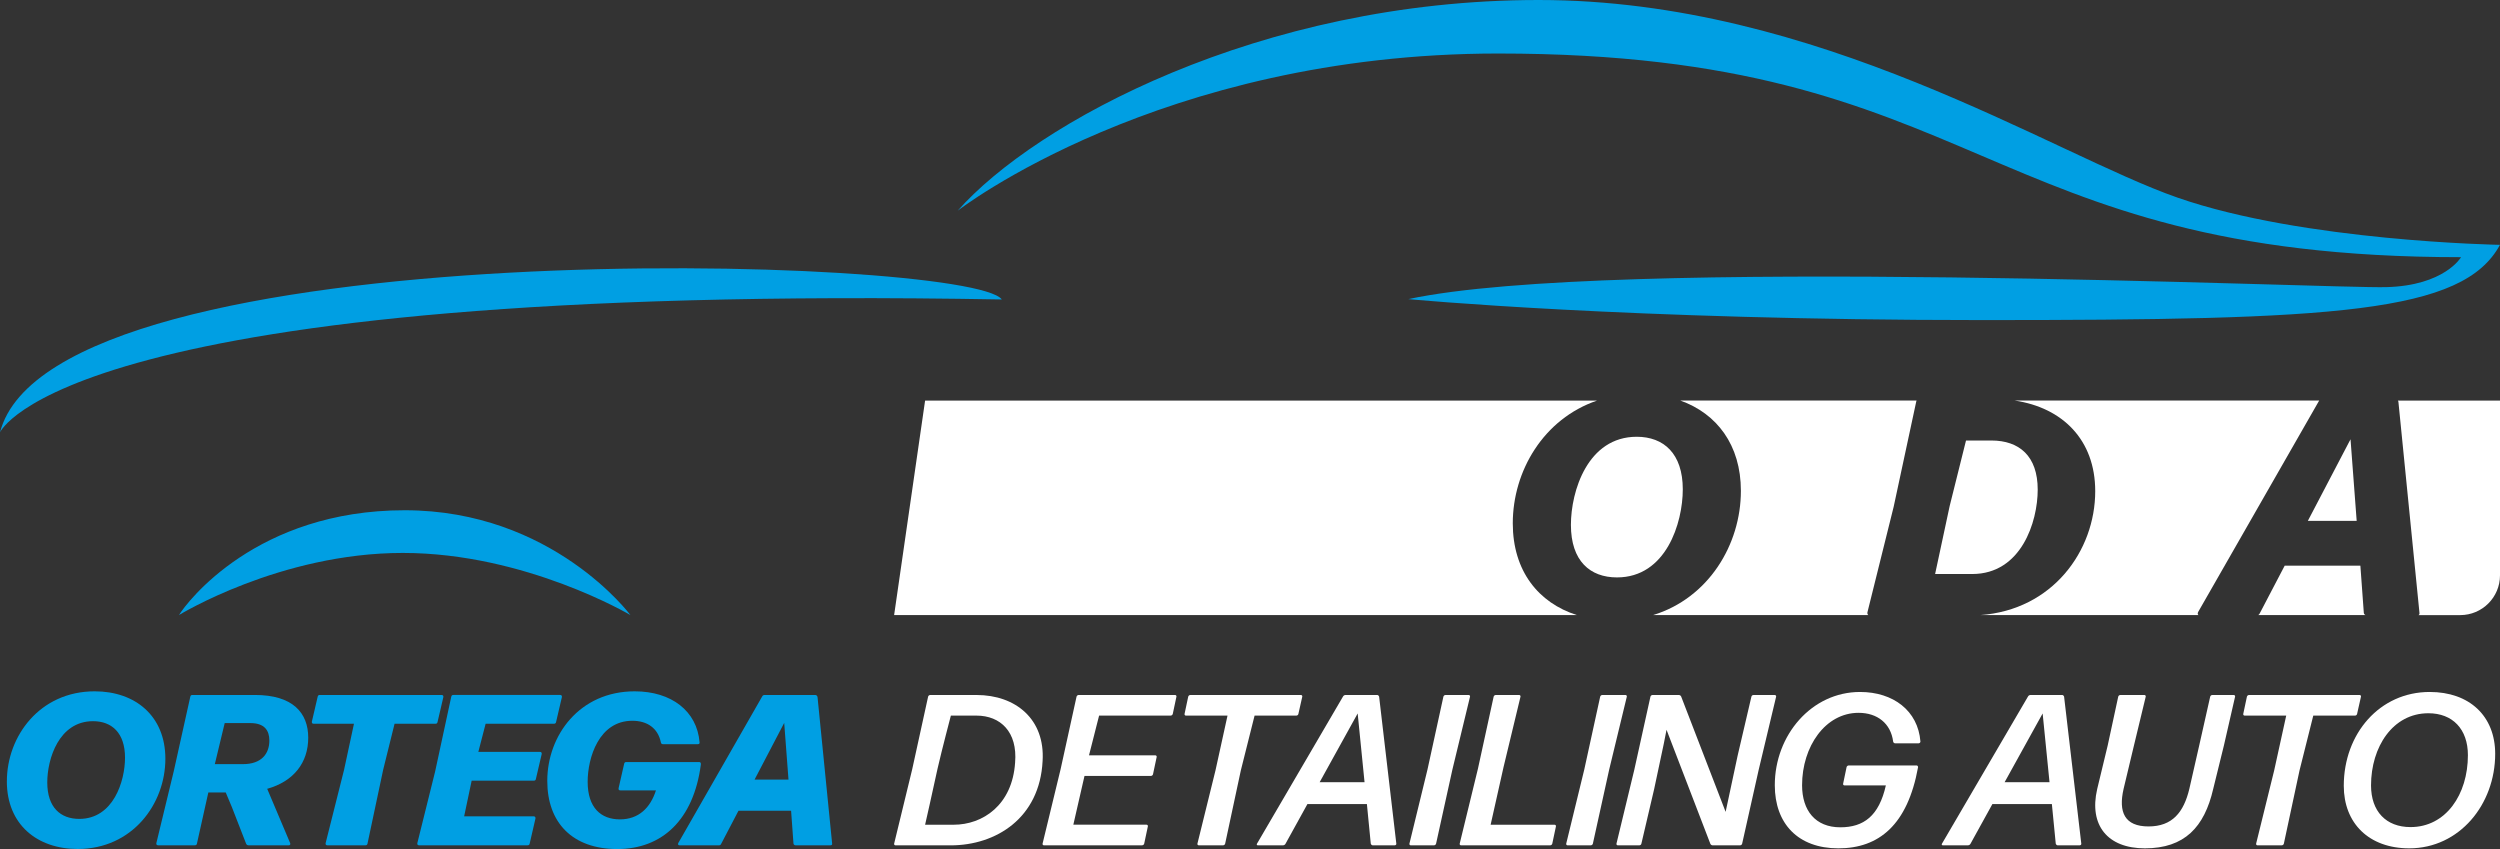
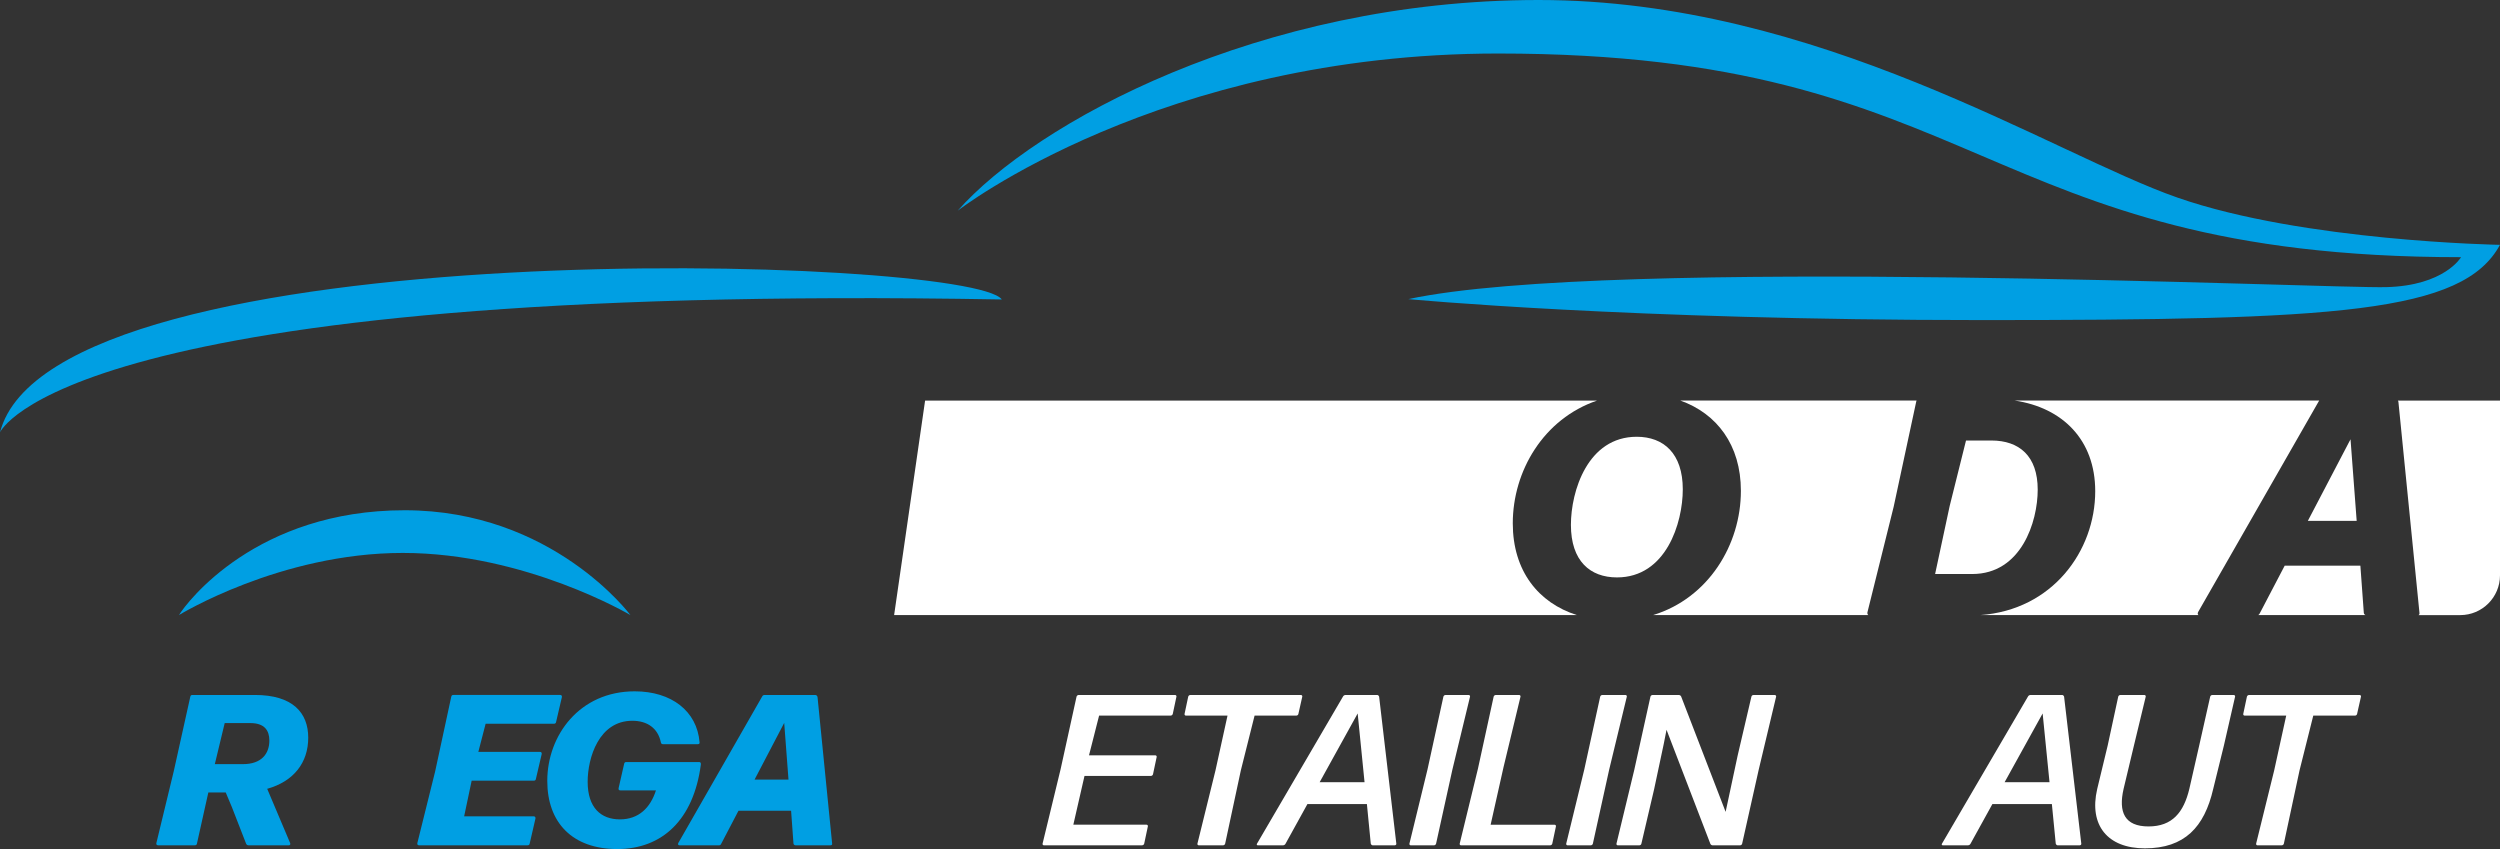
<svg xmlns="http://www.w3.org/2000/svg" id="Calque_1" data-name="Calque 1" viewBox="0 0 1008.03 342.32">
  <rect x="0" y="0" width="1008.03" height="342.32" fill="#333333" stroke="none" />
  <defs>
    <style>
      .cls-1 {
        fill: #009fe3;
      }

      .cls-1, .cls-2 {
        stroke-width: 0px;
      }

      .cls-2 {
        fill: #fff;
      }
    </style>
  </defs>
  <path class="cls-1" d="M72.15,248.01s40.76-25.06,90.27-25.06,91.78,25.06,91.78,25.06c0,0-31.4-42.27-91.02-42.27s-87.7,36.83-91.02,42.27Z" />
  <g>
-     <path class="cls-1" d="M2.77,315.04c0-18.19,13.25-36.29,35.42-36.29,16.28,0,28.49,9.87,28.49,27.19,0,18.27-13.34,36.38-35.34,36.38-16.37,0-28.58-9.87-28.58-27.28ZM50.41,305.51c0-10.05-5.37-14.72-12.9-14.72-13.77,0-18.45,15.24-18.45,24.68,0,10.13,5.37,14.72,12.9,14.72,13.77,0,18.45-15.24,18.45-24.68Z" />
    <path class="cls-1" d="M107.74,318.07l9.27,21.91c.17.52-.09.87-.61.87h-16.2c-.43,0-.78-.26-.95-.61l-5.72-14.72-2.51-5.98h-7.02l-4.59,20.61c-.09.52-.43.69-.87.69h-14.81c-.52,0-.78-.35-.69-.87l7.02-29.01,6.67-30.05c.09-.52.43-.69.87-.69h25.2c15.24,0,21.48,7.19,21.48,17.23s-5.8,17.58-16.54,20.61ZM86.61,308.11h11.35c7.45,0,10.65-4.16,10.65-9.53,0-3.98-1.91-7.02-7.62-7.02h-10.39l-3.98,16.54Z" />
-     <path class="cls-1" d="M148.18,340.16c-.09.52-.43.69-.87.69h-15.33c-.52,0-.78-.35-.69-.87l7.45-29.62,3.98-18.53h-16.28c-.52,0-.78-.35-.69-.87l2.34-10.05c.09-.52.43-.69.87-.69h49.11c.52,0,.78.35.69.87l-2.34,10.05c-.09.52-.43.69-.87.69h-16.46l-4.59,18.53-6.32,29.79Z" />
    <path class="cls-1" d="M215.91,330.02l-2.34,10.13c-.09.52-.43.69-.87.69h-43.74c-.52,0-.78-.35-.69-.87l7.19-28.93,6.5-30.14c.09-.52.43-.69.87-.69h43.04c.52,0,.78.35.69.87l-2.34,10.05c-.09.52-.43.69-.87.69h-27.54l-2.94,11.35h24.86c.52,0,.78.35.69.87l-2.34,10.05c-.09.52-.43.69-.87.69h-25.03l-3.03,14.38h28.06c.52,0,.78.35.69.87Z" />
    <path class="cls-1" d="M220.67,314.87c0-18.36,12.99-36.12,35.25-36.12,14.81,0,25.12,7.97,26.15,20.53.09.52-.17.78-.69.78h-14.12c-.43,0-.69-.26-.78-.69-1.21-5.89-5.63-8.75-11.52-8.75-13.51,0-18.01,14.98-18.01,24.6,0,10.48,5.37,15.16,12.99,15.16s12.3-4.68,14.55-11.69h-14.38c-.52,0-.78-.26-.69-.87l2.25-9.87c.09-.52.43-.69.87-.69h29.36c.52,0,.78.35.69,1.04-2.94,22.26-15.59,34.04-33.69,34.04s-28.23-10.65-28.23-27.45Z" />
    <path class="cls-1" d="M329.63,281l5.89,59.07c.09.52-.17.78-.69.78h-14.03c-.43,0-.87-.35-.87-.78l-.95-13.16h-21.22l-7.02,13.42c-.17.35-.43.52-.87.52h-15.85c-.61,0-.78-.43-.52-.95l33.86-59.15c.17-.35.52-.52.95-.52h20.44c.43,0,.78.35.87.78ZM316.2,291.48l-11.95,22.86h13.68l-1.73-22.86Z" />
  </g>
  <path class="cls-1" d="M0,174.34s25.81-60.38,403.94-53.59C391.31,103.09,21.28,91.78,0,174.34Z" />
  <path class="cls-1" d="M386.12,84.98s81.51-63.4,217.97-63.4c196.23,0,193.21,82.12,388.24,82.12,0,0-6.64,11.47-30.19,12.08s-312.76-12.68-394.28,4.83c0,0,88.76,8.45,231.25,8.45s193.97-2.72,208.91-30.34c0,0-79.25-1.36-129.97-19.02C827.34,62.04,733.15,0,620.4,0s-203.18,49.73-234.27,84.98Z" />
  <g>
-     <path class="cls-2" d="M361.05,340.85c-.35,0-.61-.35-.52-.69l7.28-29.97,6.41-29.27c.09-.43.52-.69.87-.69h18.62c15.94,0,27.71,9.87,26.68,26.59-1.13,23.04-18.79,34.04-37.07,34.04h-22.26ZM373.01,332.54h11.52c11.78,0,23.64-7.97,24.77-25.03,1.04-12.39-5.89-18.97-15.59-18.97h-10.31c0,.09-3.55,13.42-5.37,21.39-1.73,8.23-5.02,22.52-5.02,22.61Z" />
    <path class="cls-2" d="M420.9,340.85c-.35,0-.61-.35-.52-.69l7.28-30.05,6.41-29.19c.09-.43.52-.69.87-.69h38.89c.35,0,.61.35.52.69l-1.47,6.93c-.09.43-.52.69-.87.69h-28.84l-4.07,16.02h26.76c.35,0,.61.35.52.69l-1.47,6.93c-.09.43-.52.69-.87.69h-26.76l-4.5,19.66h29.53c.35,0,.61.35.52.69l-1.47,6.93c-.09.43-.52.69-.87.69h-39.58Z" />
    <path class="cls-2" d="M483.34,340.85c-.35,0-.61-.35-.52-.69l7.28-29.53,4.85-22.09h-16.8c-.35,0-.61-.35-.52-.69l1.47-6.93c.09-.43.52-.69.87-.69h44.6c.35,0,.61.35.52.69l-1.56,6.93c-.09.43-.43.69-.87.69h-16.8l-5.54,22.09-6.32,29.53c-.09.43-.52.69-.87.69h-9.79Z" />
    <path class="cls-2" d="M553.49,340.85c-.35,0-.69-.35-.78-.69l-1.56-15.94h-23.99l-8.84,16.02c-.17.35-.61.61-1.04.61h-10.13c-.35,0-.52-.35-.35-.61l34.73-59.41c.17-.35.61-.61,1.04-.61h12.73c.35,0,.69.35.78.69l6.93,59.24c.09.35-.26.69-.61.69h-8.92ZM550.2,315.39l-2.77-27.72-15.33,27.72h18.1Z" />
    <path class="cls-2" d="M568.82,340.85c-.35,0-.61-.35-.52-.69l7.28-29.88,6.41-29.36c.09-.43.52-.69.87-.69h9.35c.35,0,.61.35.52.69l-7.1,29.36-6.58,29.88c-.09.43-.52.69-.87.69h-9.35Z" />
    <path class="cls-2" d="M589.09,340.85c-.35,0-.61-.35-.52-.69l7.36-30.23,6.32-29.01c.09-.43.52-.69.87-.69h9.44c.35,0,.61.35.52.69l-6.84,28.41-5.2,23.21h25.81c.35,0,.61.35.52.69l-1.47,6.93c-.09.43-.52.69-.87.69h-35.94Z" />
    <path class="cls-2" d="M632.04,340.85c-.35,0-.61-.35-.52-.69l7.28-29.88,6.41-29.36c.09-.43.52-.69.87-.69h9.35c.35,0,.61.35.52.69l-7.1,29.36-6.58,29.88c-.09.43-.52.69-.87.69h-9.35Z" />
    <path class="cls-2" d="M666.94,318.33l-5.11,21.83c-.09.43-.43.69-.87.69h-8.66c-.35,0-.61-.35-.52-.69l7.19-29.79,6.5-29.45c.09-.43.52-.69.87-.69h10.57c.43,0,.78.26.95.61l17.93,46.51.78-3.64,4.07-19.05,5.54-23.73c.09-.43.43-.69.87-.69h8.58c.35,0,.61.35.52.69l-7.02,29.45-6.67,29.79c-.09.43-.52.69-.87.69h-11c-.43,0-.78-.26-.95-.61l-17.67-45.99-1.13,5.72-3.9,18.36Z" />
-     <path class="cls-2" d="M772.78,308.63c.35,0,.61.35.61.69-4.24,23.38-15.85,32.74-32.13,32.74s-25.64-9.96-25.64-25.46c0-20.18,14.81-37.59,34.38-37.59,13.34,0,23.38,7.54,24.34,20.01,0,.35-.35.69-.69.69h-9.53c-.35,0-.69-.26-.78-.69-.95-7.36-6.41-11.6-13.94-11.6-13.42,0-22.78,13.6-22.78,29.19,0,10.22,5.37,16.97,15.42,16.97,9.44,0,15.59-4.59,18.36-16.89h-16.71c-.35,0-.61-.35-.52-.69l1.39-6.67c.09-.43.52-.69.87-.69h27.37Z" />
    <path class="cls-2" d="M829.68,340.85c-.35,0-.69-.35-.78-.69l-1.56-15.94h-23.99l-8.84,16.02c-.17.35-.61.61-1.04.61h-10.13c-.35,0-.52-.35-.35-.61l34.73-59.41c.17-.35.61-.61,1.04-.61h12.73c.35,0,.69.35.78.69l6.93,59.24c.09.35-.26.69-.61.69h-8.92ZM826.39,315.39l-2.77-27.72-15.33,27.72h18.1Z" />
    <path class="cls-2" d="M864.84,342.06c-15.07,0-22.6-9.35-19.23-23.9l4.24-17.58,4.24-19.66c.09-.43.52-.69.87-.69h9.7c.35,0,.61.35.52.69l-4.68,19.4-4.24,17.75c-2.17,9.44.43,15.16,10.05,15.16s14.2-5.72,16.46-15.16l3.98-17.49,4.42-19.66c.09-.43.52-.69.86-.69h8.66c.35,0,.61.35.52.69l-4.5,19.66-4.33,17.58c-3.55,15.33-11.52,23.9-27.54,23.9Z" />
    <path class="cls-2" d="M910.22,340.85c-.35,0-.61-.35-.52-.69l7.28-29.53,4.85-22.09h-16.8c-.35,0-.61-.35-.52-.69l1.47-6.93c.09-.43.52-.69.87-.69h44.6c.35,0,.61.35.52.69l-1.56,6.93c-.09.43-.43.69-.87.69h-16.8l-5.54,22.09-6.32,29.53c-.09.43-.52.69-.87.69h-9.79Z" />
-     <path class="cls-2" d="M971.45,342.06c-16.28,0-26.41-10.13-26.41-25.2,0-21.05,14.46-37.85,34.64-37.85,16.02,0,26.41,9.7,26.41,24.94,0,20.44-14.46,38.11-34.64,38.11ZM971.97,333.49c14.2,0,23.12-13.08,23.12-29.01,0-10.48-6.15-16.89-15.93-16.89-14.38,0-23.13,13.6-23.13,29.1,0,10.48,6.06,16.8,15.94,16.8Z" />
  </g>
  <g>
    <path class="cls-2" d="M635.83,248.01h-275.31l12.49-86.49h270.95c-21.56,7.33-33.99,28.37-33.99,49.49,0,19.25,10.38,32.09,25.85,37Z" />
    <path class="cls-2" d="M678.52,197.3c0,13.58-6.74,35.52-26.54,35.52-10.84,0-18.57-6.61-18.57-21.19,0-13.58,6.74-35.52,26.54-35.52,10.84,0,18.57,6.74,18.57,21.19Z" />
    <path class="cls-2" d="M772.78,161.52c-.06.11-.1.24-.13.4l-9.09,42.37-10.59,42.61c-.08.51.05.9.38,1.11h-86.81c22.34-6.86,35.41-28.39,35.41-50.09,0-18.56-9.75-31.18-24.41-36.41h95.24Z" />
    <path class="cls-2" d="M886.31,246.78c-.27.55-.21,1.03.18,1.23h-88.07c29.17-2.04,46.4-25.89,46.4-49.96,0-20.75-13.23-33.68-32.46-36.54h122.79c-.06.05-.08.1-.11.14l-48.72,85.11Z" />
    <path class="cls-2" d="M1008.03,161.52v70.46c0,8.86-7.18,16.04-16.04,16.04h-16.81c.32-.18.45-.5.37-.98l-8.48-85c-.03-.19-.11-.35-.21-.51h41.17Z" />
    <path class="cls-2" d="M953.79,248.01h-43.27c.26-.11.45-.32.59-.61l10.1-19.31h30.52l1.38,18.94c0,.43.29.8.67.98Z" />
    <polygon class="cls-2" points="950.24 210.02 930.55 210.02 947.76 177.12 950.24 210.02" />
    <path class="cls-2" d="M821.63,197.43c0,12.96-6.61,34.02-26.41,34.02h-14.96l5.87-27.41,6.59-26.42h10.23c11.21,0,18.68,6.22,18.68,19.81Z" />
  </g>
</svg>